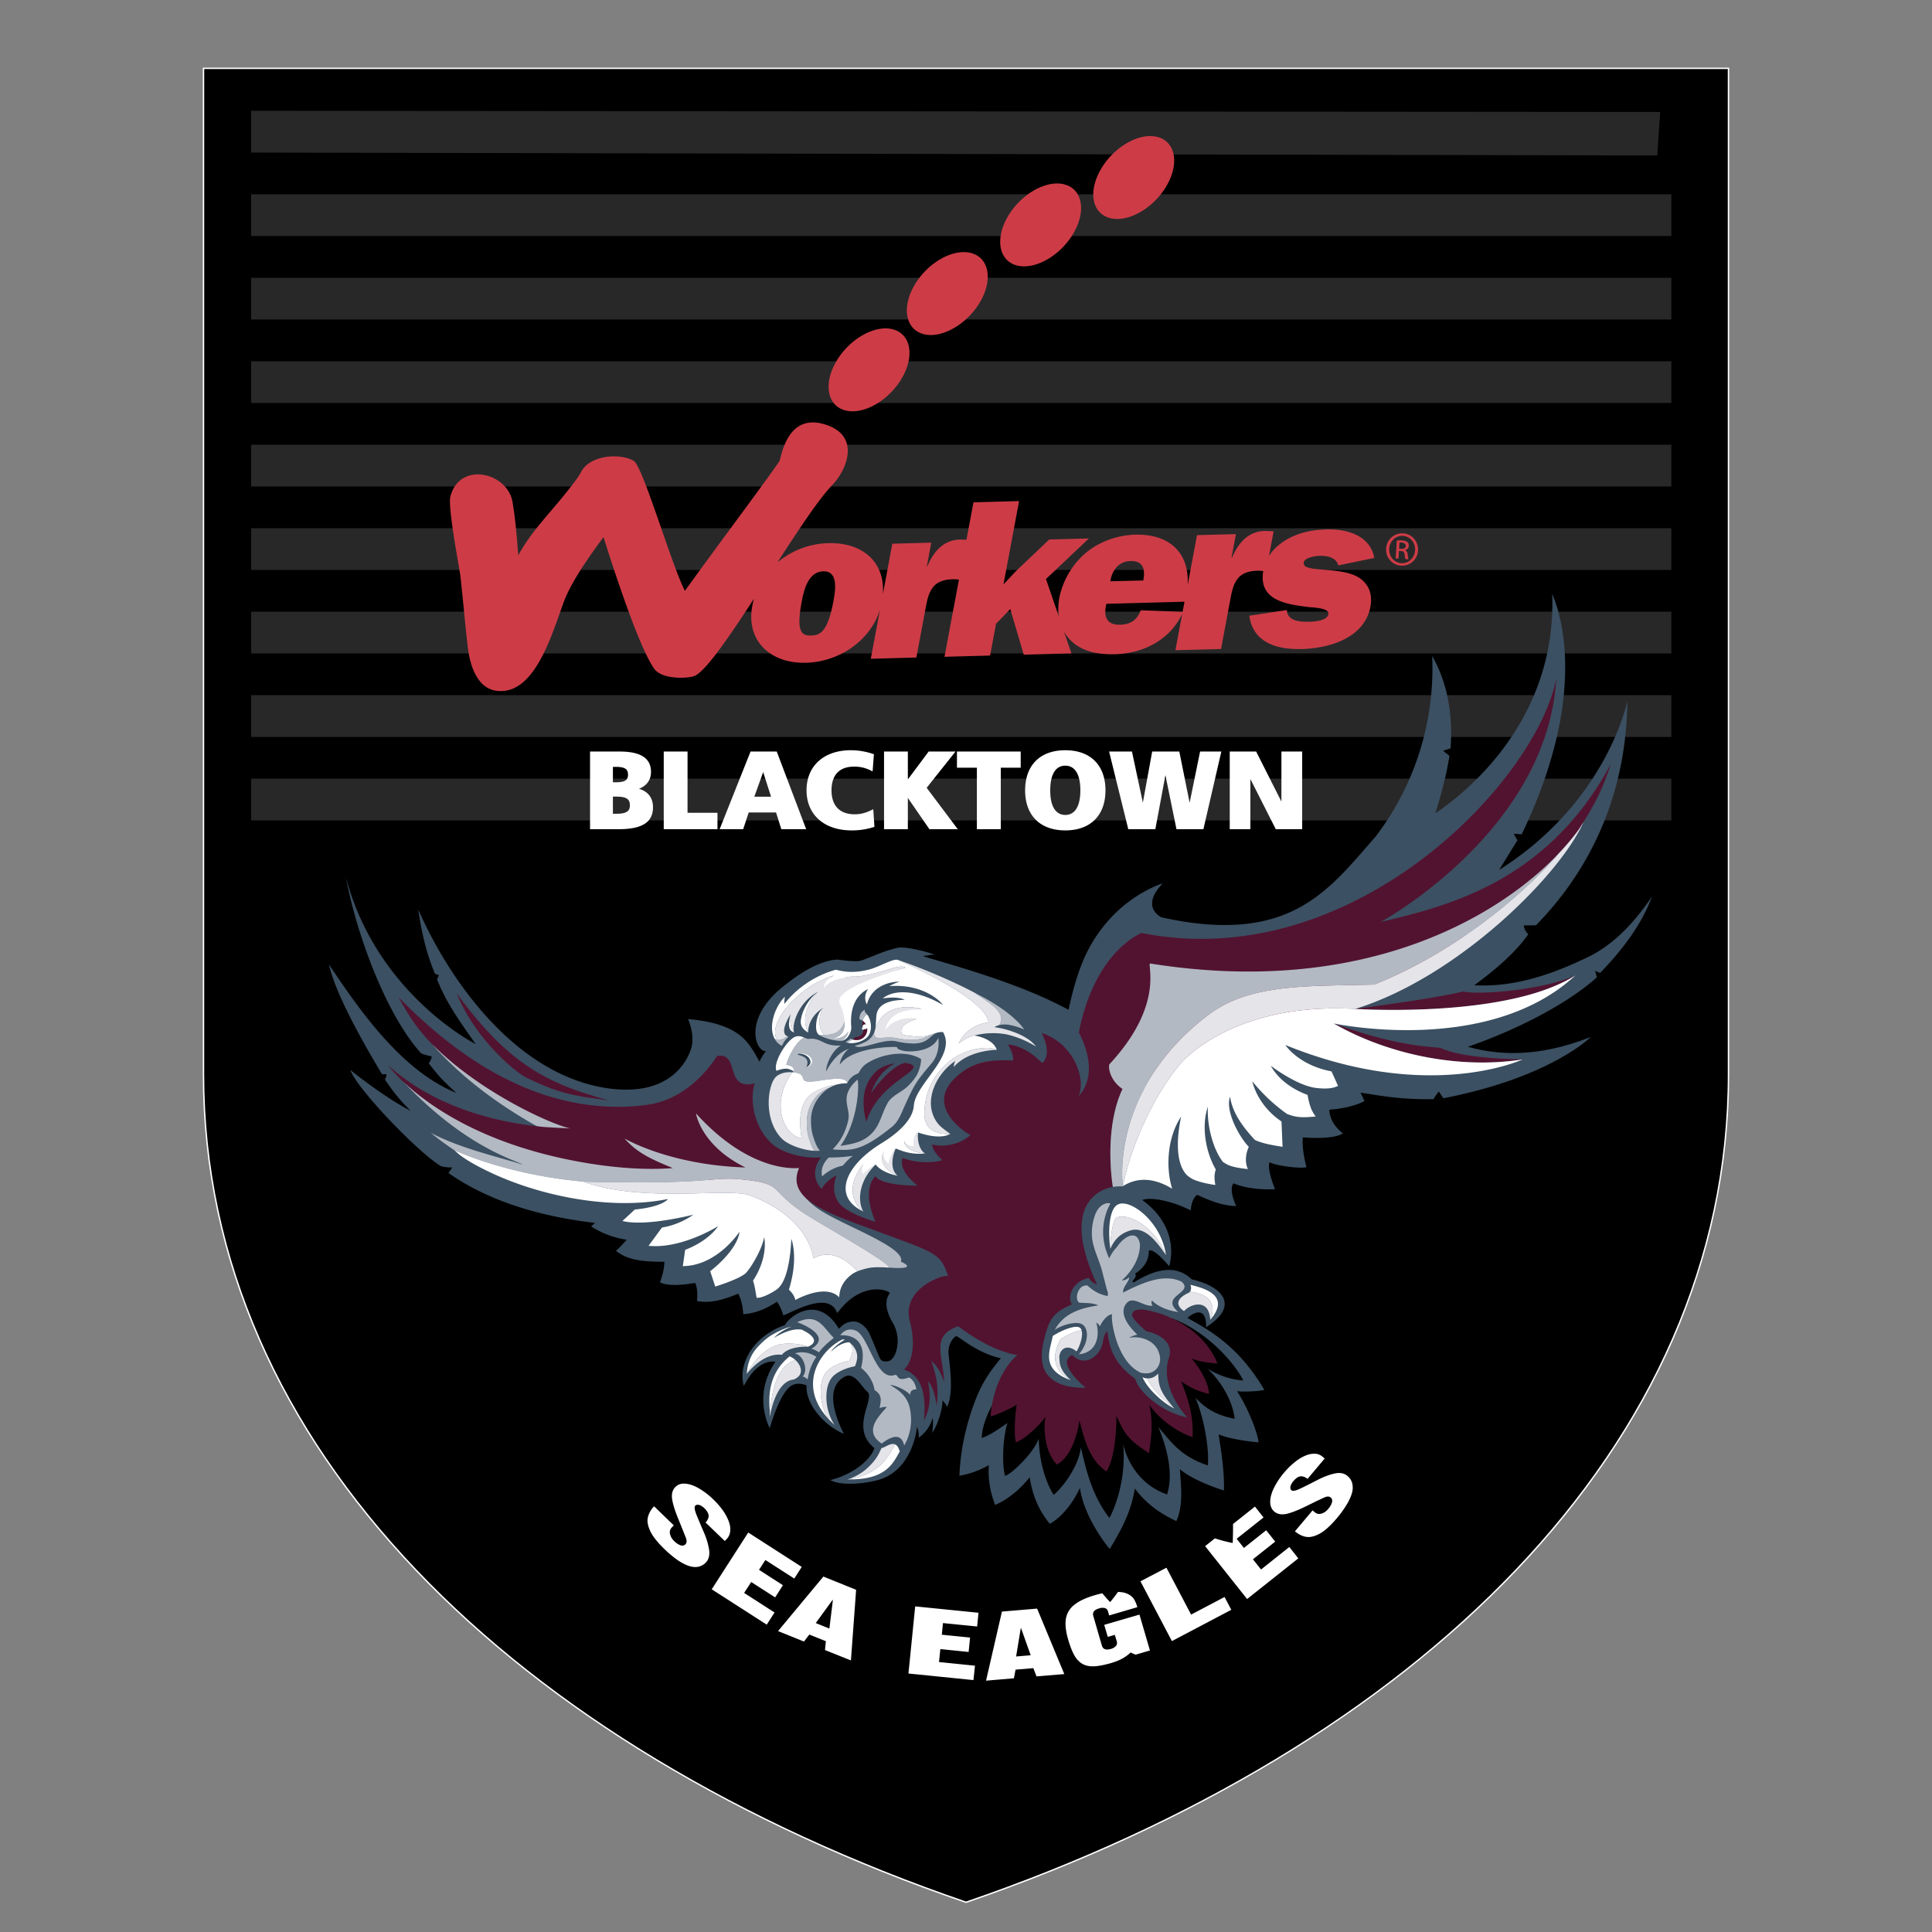
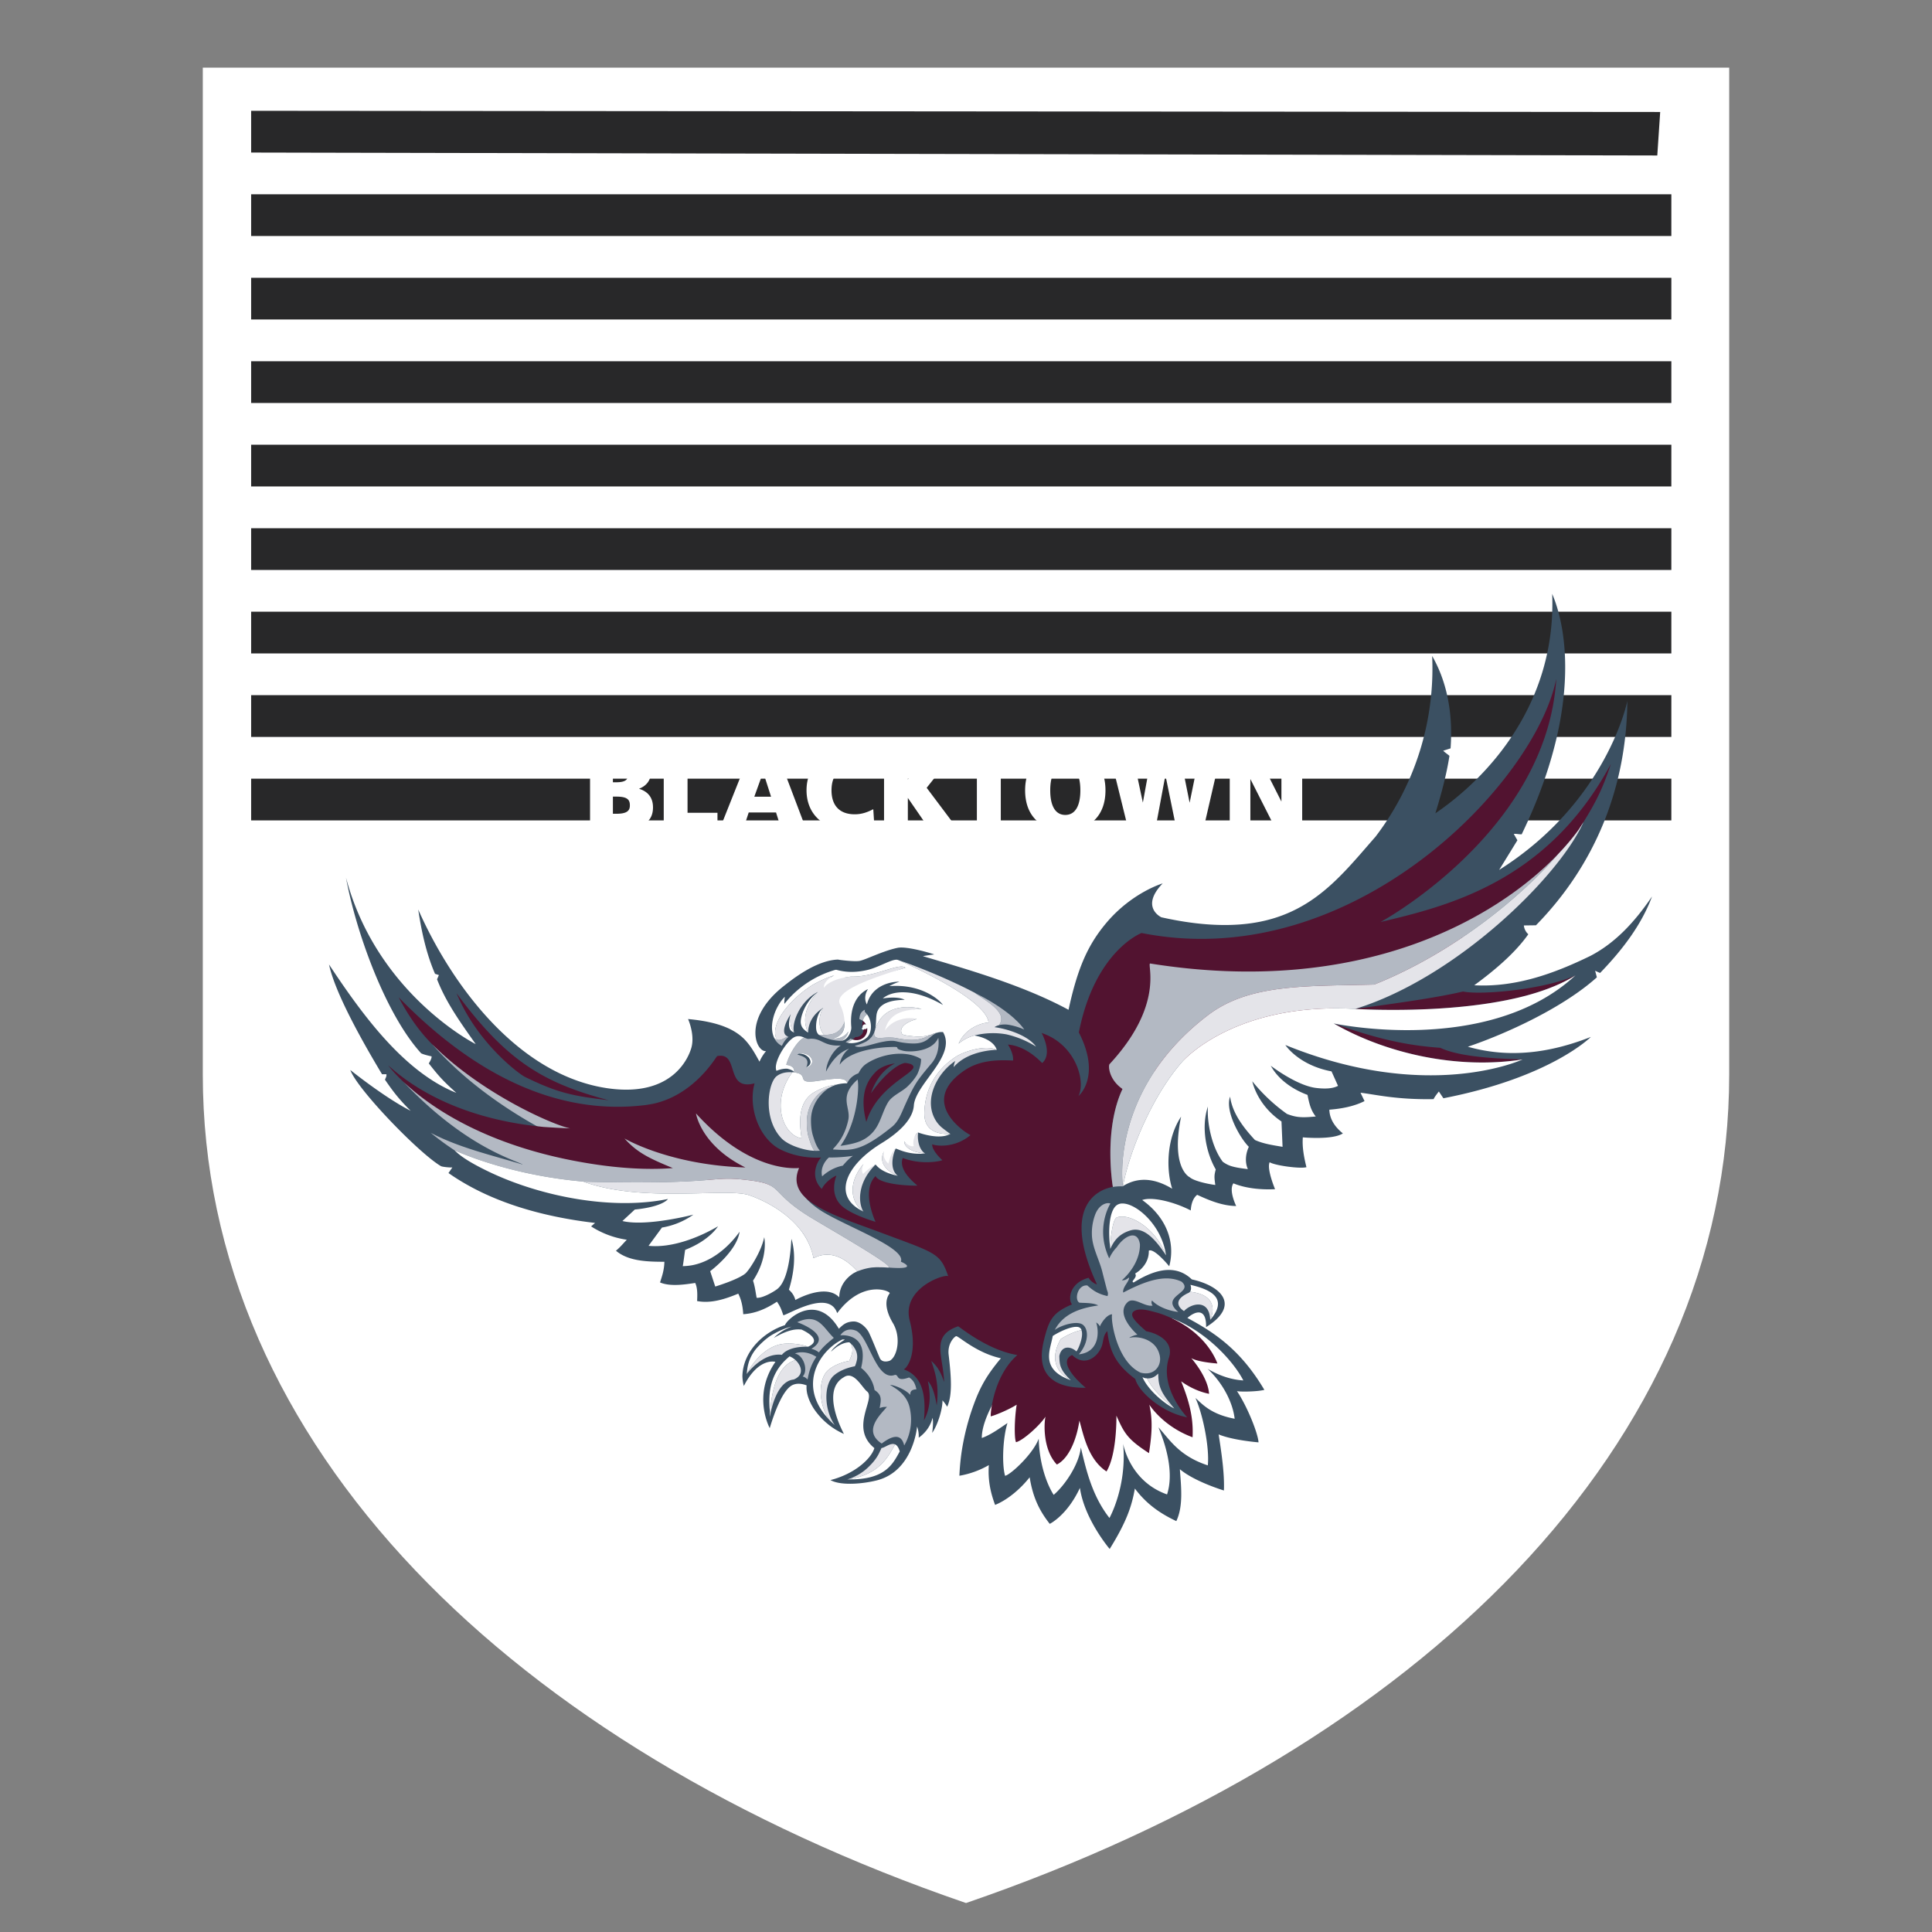
<svg xmlns="http://www.w3.org/2000/svg" clip-rule="evenodd" fill-rule="evenodd" stroke-linejoin="round" stroke-miterlimit="1.414" viewBox="0 0 100 100">
  <rect x="0" y="0" width="100" height="100" fill="#808080" stroke="none" />
  <g fill-rule="nonzero">
    <path d="m50.001 98.5-.024-.008c-11.758-4.034-21.606-9.984-28.48-17.207-3.532-3.712-6.26-7.736-8.109-11.961-1.918-4.385-2.891-8.996-2.891-13.705v-52.119h79.006v52.119c0 4.709-.973 9.32-2.891 13.705-1.849 4.225-4.576 8.249-8.108 11.961-6.874 7.223-16.722 13.173-28.479 17.207z" fill="#fff" />
-     <path d="m89.43 3.573v52.046c0 19.229-16.135 34.811-39.429 42.804-23.296-7.993-39.431-23.575-39.431-42.804v-52.046z" />
    <path d="m12.999 42.464v-2.16h73.51l-.001 2.16zm0-4.32v-2.162h73.51l-.001 2.162zm0-4.322v-2.162h73.51l-.001 2.162zm0-4.321v-2.159h73.51l-.001 2.159zm0-4.323v-2.159h73.51l-.001 2.159zm0-4.32v-2.16h73.51l-.001 2.16zm0-4.321v-2.159h73.51l-.001 2.159zm0-4.321v-2.161h73.51l-.001 2.161zm0-4.32v-2.161l72.932.061-.15 2.251z" fill="#282829" />
  </g>
-   <path d="m35.625 52.747c1.599.145 2.407.548 2.901 1.04.36.372.579.794.785 1.165.079-.184.189-.365.339-.547-.525.063-1.242-1.664.914-3.365.409-.319 1.664-1.337 2.812-1.373-.022.008.825.12 1.113.07.285-.046 1.214-.523 1.969-.677.473-.099 1.757.285 1.879.335.005.005.013.006.009.01-.227.023-.58.085-.58.085 2.109.63 5.119 1.465 7.541 2.777.478-2.207 1.02-3.4 1.995-4.544 1.329-1.547 2.878-1.998 2.878-1.998-1.188 1.236-.069 1.753-.069 1.753 1.248.28 2.332.401 3.284.4 4.119.006 5.814-2.306 7.803-4.573a14.339 14.339 0 0 0 2.93-9.352c.864 1.506 1.068 3.228.953 4.782l-.382.123c.138.129.222.174.324.264-.16 1.03-.44 2.033-.728 2.974 2.722-1.852 6.267-5.671 6.046-11.362.03.145 2.265 4.49-1.579 12.45-.168.003-.287-.039-.409-.018l.188.326-.945 1.535c5.607-3.543 6.636-8.747 6.636-8.747-.043 4.474-1.653 8.468-4.731 11.613l-.627.008a.714.714 0 0 0 .231.456c-.69.983-1.772 1.889-2.799 2.641 2.165.114 4.153-.615 6.007-1.518 1.352-.701 2.36-1.848 3.196-3.079-.544 1.471-1.541 2.772-2.687 3.958-.083-.028-.152-.066-.259-.112.041.143.09.34.09.34-1.742 1.566-4.663 2.909-6.677 3.592 2.117.599 4.219.339 6.367-.508 0 0-2.066 2.094-7.633 3.175l-.235-.351c-.207.26-.256.358-.272.396-1.95.035-3.064-.251-3.783-.331l.208.432c-.535.27-1.178.396-1.821.445.014.497.294.899.7 1.228-.537.351-2.073.204-2.073.204-.041.521.067 1.054.187 1.545-.343.091-1.647-.091-1.904-.257-.162.348.28 1.395.28 1.395-.716.036-1.518-.039-2.156-.303-.258.363.144 1.174.144 1.174-.721-.009-1.394-.291-2.019-.58-.239.187-.316.528-.332.81-.827-.432-1.992-.728-2.514-.541 1.239.886 1.733 2.169 1.399 3.43 0 0-.782-.959-1.056-.808.019.804-.71 1.184-.71 1.184.155.208-.273.416-.075.462.808-.495 2.046-1.089 3.01-.159 1.511.333 2.555 1.332.739 2.47.023-1.053-.599-.805-.967-.473 1.489.797 2.789 1.709 3.983 3.721-.422.108-1.39.102-1.421.06.542.806 1.094 2.198 1.119 2.657-.6-.052-1.52-.184-2.064-.412.136.89.309 1.996.272 2.903 0 0-1.512-.454-2.279-1.101.057.846.192 1.898-.184 2.686-.933-.439-1.593-.951-2.146-1.686-.153.878-.409 1.689-1.303 3.128 0 0-1.303-1.522-1.541-3.161-.665 1.431-1.561 1.861-1.561 1.861-.571-.721-.882-1.425-1.04-2.411-.449.571-1.115 1.157-1.789 1.431-.261-.703-.373-1.321-.324-2.061-.412.241-.95.455-1.524.551a12.4 12.4 0 0 1 .11-1.198 12.68 12.68 0 0 1 .671-2.591c.152-.409.334-.809.559-1.185.21-.35.457-.679.715-.995l.091-.112c-1.275-.277-2.202-1.166-2.314-1.143-.071.013-.461.359-.387.968.131 1.126.203 2.083-.077 2.685a1.974 1.974 0 0 0 -.244-.33c.011.478-.272 1.327-.533 1.681.028-.179.068-.576.02-.777-.1.392-.322.742-.717 1.03a1.485 1.485 0 0 0 -.083-.579c-.008.071-.214 2.315-2.091 2.787-.744.187-1.865.28-2.394-.016 1.326-.341 2.134-1.159 2.273-1.656-1.302-1.061.088-2.568-.376-2.929-.265-.205-.687-1.101-1.21-.736-1.232.703.01 2.917.01 2.932a3.66 3.66 0 0 1 -1.576-1.334c-.262-.419-.39-.841-.355-1.18-.32-.118-.536-.093-.69-.033-.519.192-.968 1.414-1.219 2.247 0 0-.922-1.684.295-3.43 0 0-.869-.259-1.635 1.249a2.2 2.2 0 0 1 -.074-.514c.032-1.298 1.126-2.293 2.203-2.636.121-.333 1.656-1.715 2.79.187.228-.229.39-.355.731-.376.349-.023.703.312.835.594.197.422.373.888.549 1.292.121.283.487.164.539.134.375-.236.548-1.145.201-1.831a.763.763 0 0 0 -.053-.097c-.182-.307-.557-1.027-.174-1.548.075-.106-1.389-.762-2.715 1.024-.424-1.246-2.505.063-2.788.11-.086-.253-.144-.44-.33-.702-.536.35-1.091.605-1.745.647-.024-.395-.093-.74-.258-1.064-.666.276-1.403.523-2.13.383.013-.272.033-.659-.098-.937-.505.076-1.279.203-1.82-.025.069-.239.212-.58.225-1.07-.87-.004-1.861-.023-2.507-.573.25-.21.384-.387.561-.568a4.635 4.635 0 0 1 -1.847-.691l.204-.179c-2.709-.319-5.42-1.064-7.587-2.583l.202-.291c-.091.015-.526-.024-.595-.068-1.12-.654-4.323-3.964-4.688-4.974 0 0 1.783 1.434 3.125 2.112-.629-.618-.931-1.031-1.331-1.61.027-.082.091-.164.074-.282h-.226c-1.113-1.849-2.439-4.254-2.744-5.681 1.641 2.472 3.828 5.545 6.59 6.644-.67-.599-.905-.859-1.426-1.524.041-.069.162-.256.143-.365-.429-.091-.54-.159-.54-.159-1.833-2.017-3.36-6.226-3.89-9.095 1.606 6.051 6.715 8.62 6.715 8.62-.766-1.088-1.53-2.138-2-3.354l.095-.22-.201-.065c-.453-1.051-.698-2.183-.869-3.327 1.753 3.958 5.186 8.566 9.779 9.248 3.523.519 4.255-1.777 4.34-2.031.212-.633-.085-1.398-.152-1.547h.011zm17.537 17.713c-1.3 1.07-2.362 2.966-2.343 3.971.47-.168.894-.484 1.327-.774-.239.757-.296 2.13-.124 2.729.255-.03 1.44-1.11 1.742-1.92.052 1.876.775 2.908.775 2.908.61-.525 1.315-1.601 1.404-2.454.26 1.088.565 2.483 1.482 3.65 0 0 .913-1.615.709-3.838 0 0 .332 1.94 2.272 2.619.335-1.026.025-2.349-.446-3.473.571.622 1.055 1.476 2.555 1.97.096-.89-.25-2.64-.64-3.488.362.324.808.846 2.03 1.074-.096-.841-.608-1.843-1.399-2.583.643.378 1.269.567 1.849.6-.546-1.052-1.996-2.579-3.67-3.201-.011-.005-.473.066-.473.066l1.378 5.293-2.683-1.205-3.882-.384zm7.197-5.48c-.506-.75-.013-.033-.017-.034.008.012.009.023.017.034z" fill="#3b5062" />
+   <path d="m35.625 52.747c1.599.145 2.407.548 2.901 1.04.36.372.579.794.785 1.165.079-.184.189-.365.339-.547-.525.063-1.242-1.664.914-3.365.409-.319 1.664-1.337 2.812-1.373-.022.008.825.12 1.113.07.285-.046 1.214-.523 1.969-.677.473-.099 1.757.285 1.879.335.005.005.013.006.009.01-.227.023-.58.085-.58.085 2.109.63 5.119 1.465 7.541 2.777.478-2.207 1.02-3.4 1.995-4.544 1.329-1.547 2.878-1.998 2.878-1.998-1.188 1.236-.069 1.753-.069 1.753 1.248.28 2.332.401 3.284.4 4.119.006 5.814-2.306 7.803-4.573a14.339 14.339 0 0 0 2.93-9.352c.864 1.506 1.068 3.228.953 4.782l-.382.123c.138.129.222.174.324.264-.16 1.03-.44 2.033-.728 2.974 2.722-1.852 6.267-5.671 6.046-11.362.03.145 2.265 4.49-1.579 12.45-.168.003-.287-.039-.409-.018l.188.326-.945 1.535c5.607-3.543 6.636-8.747 6.636-8.747-.043 4.474-1.653 8.468-4.731 11.613l-.627.008a.714.714 0 0 0 .231.456c-.69.983-1.772 1.889-2.799 2.641 2.165.114 4.153-.615 6.007-1.518 1.352-.701 2.36-1.848 3.196-3.079-.544 1.471-1.541 2.772-2.687 3.958-.083-.028-.152-.066-.259-.112.041.143.09.34.09.34-1.742 1.566-4.663 2.909-6.677 3.592 2.117.599 4.219.339 6.367-.508 0 0-2.066 2.094-7.633 3.175l-.235-.351c-.207.26-.256.358-.272.396-1.95.035-3.064-.251-3.783-.331l.208.432c-.535.27-1.178.396-1.821.445.014.497.294.899.7 1.228-.537.351-2.073.204-2.073.204-.041.521.067 1.054.187 1.545-.343.091-1.647-.091-1.904-.257-.162.348.28 1.395.28 1.395-.716.036-1.518-.039-2.156-.303-.258.363.144 1.174.144 1.174-.721-.009-1.394-.291-2.019-.58-.239.187-.316.528-.332.81-.827-.432-1.992-.728-2.514-.541 1.239.886 1.733 2.169 1.399 3.43 0 0-.782-.959-1.056-.808.019.804-.71 1.184-.71 1.184.155.208-.273.416-.075.462.808-.495 2.046-1.089 3.01-.159 1.511.333 2.555 1.332.739 2.47.023-1.053-.599-.805-.967-.473 1.489.797 2.789 1.709 3.983 3.721-.422.108-1.39.102-1.421.06.542.806 1.094 2.198 1.119 2.657-.6-.052-1.52-.184-2.064-.412.136.89.309 1.996.272 2.903 0 0-1.512-.454-2.279-1.101.057.846.192 1.898-.184 2.686-.933-.439-1.593-.951-2.146-1.686-.153.878-.409 1.689-1.303 3.128 0 0-1.303-1.522-1.541-3.161-.665 1.431-1.561 1.861-1.561 1.861-.571-.721-.882-1.425-1.04-2.411-.449.571-1.115 1.157-1.789 1.431-.261-.703-.373-1.321-.324-2.061-.412.241-.95.455-1.524.551a12.4 12.4 0 0 1 .11-1.198 12.68 12.68 0 0 1 .671-2.591c.152-.409.334-.809.559-1.185.21-.35.457-.679.715-.995l.091-.112c-1.275-.277-2.202-1.166-2.314-1.143-.071.013-.461.359-.387.968.131 1.126.203 2.083-.077 2.685a1.974 1.974 0 0 0 -.244-.33c.011.478-.272 1.327-.533 1.681.028-.179.068-.576.02-.777-.1.392-.322.742-.717 1.03a1.485 1.485 0 0 0 -.083-.579c-.008.071-.214 2.315-2.091 2.787-.744.187-1.865.28-2.394-.016 1.326-.341 2.134-1.159 2.273-1.656-1.302-1.061.088-2.568-.376-2.929-.265-.205-.687-1.101-1.21-.736-1.232.703.01 2.917.01 2.932a3.66 3.66 0 0 1 -1.576-1.334c-.262-.419-.39-.841-.355-1.18-.32-.118-.536-.093-.69-.033-.519.192-.968 1.414-1.219 2.247 0 0-.922-1.684.295-3.43 0 0-.869-.259-1.635 1.249a2.2 2.2 0 0 1 -.074-.514c.032-1.298 1.126-2.293 2.203-2.636.121-.333 1.656-1.715 2.79.187.228-.229.39-.355.731-.376.349-.023.703.312.835.594.197.422.373.888.549 1.292.121.283.487.164.539.134.375-.236.548-1.145.201-1.831a.763.763 0 0 0 -.053-.097c-.182-.307-.557-1.027-.174-1.548.075-.106-1.389-.762-2.715 1.024-.424-1.246-2.505.063-2.788.11-.086-.253-.144-.44-.33-.702-.536.35-1.091.605-1.745.647-.024-.395-.093-.74-.258-1.064-.666.276-1.403.523-2.13.383.013-.272.033-.659-.098-.937-.505.076-1.279.203-1.82-.025.069-.239.212-.58.225-1.07-.87-.004-1.861-.023-2.507-.573.25-.21.384-.387.561-.568a4.635 4.635 0 0 1 -1.847-.691l.204-.179c-2.709-.319-5.42-1.064-7.587-2.583l.202-.291c-.091.015-.526-.024-.595-.068-1.12-.654-4.323-3.964-4.688-4.974 0 0 1.783 1.434 3.125 2.112-.629-.618-.931-1.031-1.331-1.61.027-.082.091-.164.074-.282h-.226c-1.113-1.849-2.439-4.254-2.744-5.681 1.641 2.472 3.828 5.545 6.59 6.644-.67-.599-.905-.859-1.426-1.524.041-.069.162-.256.143-.365-.429-.091-.54-.159-.54-.159-1.833-2.017-3.36-6.226-3.89-9.095 1.606 6.051 6.715 8.62 6.715 8.62-.766-1.088-1.53-2.138-2-3.354l.095-.22-.201-.065c-.453-1.051-.698-2.183-.869-3.327 1.753 3.958 5.186 8.566 9.779 9.248 3.523.519 4.255-1.777 4.34-2.031.212-.633-.085-1.398-.152-1.547h.011m17.537 17.713c-1.3 1.07-2.362 2.966-2.343 3.971.47-.168.894-.484 1.327-.774-.239.757-.296 2.13-.124 2.729.255-.03 1.44-1.11 1.742-1.92.052 1.876.775 2.908.775 2.908.61-.525 1.315-1.601 1.404-2.454.26 1.088.565 2.483 1.482 3.65 0 0 .913-1.615.709-3.838 0 0 .332 1.94 2.272 2.619.335-1.026.025-2.349-.446-3.473.571.622 1.055 1.476 2.555 1.97.096-.89-.25-2.64-.64-3.488.362.324.808.846 2.03 1.074-.096-.841-.608-1.843-1.399-2.583.643.378 1.269.567 1.849.6-.546-1.052-1.996-2.579-3.67-3.201-.011-.005-.473.066-.473.066l1.378 5.293-2.683-1.205-3.882-.384zm7.197-5.48c-.506-.75-.013-.033-.017-.034.008.012.009.023.017.034z" fill="#3b5062" />
  <path d="m27.897 58.303c.076.01-3.012-1.729-5.523-4.246-.008-.01-.018-.018-.027-.028-.719-.728-1.263-1.555-1.713-2.409 3.98 4.087 8.306 6.144 12.814 5.573l.252-.042c.022-.005.047-.008.072-.014.037-.005.075-.018.115-.024 2.004-.472 3.076-2.244 3.219-2.433.01-.009.014-.017.016-.017 1.186-.23.368 1.821 1.936 1.411-.297 1.02.058 2.5 1.051 3.248.326.244 1.163.615 2.212.598.062-.002.124-.003.182-.006-.19.177-.616.982.033 1.627.124-.264.371-.464.547-.582.12-.078.212-.11.212-.11-.013.043-.454 1.073.428 1.692.307.217.845.474 1.595.702 0 0-.767-1.604 0-2.37.195.415 1.61.506 2.159.495.047-.001-1.022-.74-.75-1.429 1.052.399 2.066.129 2.046.11-.365-.34-.546-.65-.519-.827-.006.042 1.049.303 1.978-.467a3.203 3.203 0 0 1 -.468-.318c-.68-.554-1.682-1.75.117-3.005.755-.527 1.614-.588 2.554-.538.041-.346-.237-.791-.264-.827 1.008.077 1.761.966 1.774.954.542-.474.008-1.481-.033-1.564l.049.027c1.685.583 2.258 2.449 1.86 3.248 0 0 1.2-.997.02-3.292.833-4.24 3.246-5.148 3.246-5.148 10.92 2.168 20.395-7.782 21.465-13.163-.31 5.166-4.082 8.949-6.671 10.959-1.379 1.071-2.423 1.635-2.423 1.635 3.426-.816 8.633-2.058 11.918-8.178-.432 1.336-.849 2.09-1.412 3-.079.126-.159.255-.245.387-.285.4-.642.826-1.061 1.266-3.182 3.332-4.409 3.444-7.26 6.516-.071.076-16.016 5.154-15.297 5.652-1.006 2.139-.501 5.07-.499 5.068 0 .002-.037.005-.095.019-.491.106-2.68.812-.73 5.024-.113-.015-.343-.177-.431-.338-.994.259-1.072 1.126-.86 1.376-.993.42-1.18.796-1.425 1.743-.093.423-.795 2.604 2.137 2.575 0 0-1.596-1.291-.703-1.698.591.587 1.241.186 1.497-.37.135-.289.079-.635.323-.866.127 1.137.509 1.772 1.448 2.479.098.386.565.927 1.205 1.355l.155.099c.398.245.856.44 1.326.527 0 0-1.467-1.522-.939-3.102.25-.808-.567-1.24-1.182-1.352-.741-.642-.803-.831-.677-1.003.285-.253.846-.061 1.296.057.264.083.511.181.738.291 1.379.643 2.068 1.638 2.329 2.324-.469-.032-1.123-.132-1.356-.28 0 0 .868.972.923 1.849-.831-.164-1.445-.649-1.445-.649.33.829.653 1.756.591 2.898-1.543-.566-2.237-1.686-2.237-1.686.177.791.139 1.489-.019 2.508-1.114-.723-1.276-1.022-1.686-1.94 0 0 .039 1.986-.513 2.888-.954-.627-1.187-1.882-1.402-2.634-.133.924-.523 1.948-1.167 2.276-.749-.791-.662-2.193-.587-2.48-.283.443-1.17 1.244-1.527 1.323-.099-.219-.081-1.23.035-1.941-.471.297-1.217.585-1.34.602-.035.002.09-2.071 1.392-3.186l-.029.019.005-.006c-1.575-.259-3.024-1.496-3.06-1.486-1.446.497-.766 1.535-.725 2.885-.211-.654-.459-.907-.665-1.092.189.552.422 1.236.281 2.305-.16-1.058-.457-1.253-.457-1.253.16.748.129 1.405-.203 2.028.122-1.373-.096-2.308-1.05-2.646.069.02.792-.665.314-2.524-.347-1.348 1.032-2.095 1.678-2.271.181-.049.306-.055.319-.014-.429-1.233-.607-1.189-3.678-2.338-1.266-.474-2.859-.977-3.656-1.686-.032-.029-.941-.612-.941-.612s-8.717-.692-10.05-.898c-5.491-.849-8.573-3.304-9.864-4.524-.554-.519-.8-.866-.8-.866 2.437 2.209 5.681 2.943 7.802 3.16zm18.429-3.261c-.64.089-.934.367-.988.426-.174.201-.959.865-.498 2.604.635-2.087 3.046-2.651 2.299-2.997 0 0-.179-.052-.296-.058-.415.068-1.151.685-1.758 1.568 0 0 .293-1.07 1.241-1.543zm-19.146.703c1.708.835 2.471.981 4.325 1.203-3.342-.885-5.271-2-7.875-5.539 1.064 2.57 3.233 4.182 3.55 4.336zm41.861-2.766c2.749 1.579 6.444 2.379 9.767 1.857l-.005.003.035-.003c-1.78-.044-3.4-.181-4.29-.602-1.842-.131-3.331-.489-5.507-1.255zm-24.778.857.037.001a.552.552 0 0 0 .587-.611c0-.008-.003-.016-.006-.025a.113.113 0 0 1 -.032.044.126.126 0 0 1 -.113.014.048.048 0 0 1 -.019.026.05.05 0 0 1 -.035.012c.015.191-.127.334-.295.374a.304.304 0 0 1 -.102.004s-.041.033-.039.033c-.045.043-.054.048-.117.095a.337.337 0 0 0 .121.03c.006.003.01.003.013.003zm.431-.791a.124.124 0 0 1 .135-.011.58.58 0 0 0 -.17-.198v.004c-.019.09-.025.186-.044.279.011.02.025.041.033.063.001-.002.003-.002.005-.002a.119.119 0 0 1 .041-.135zm25.438-.826c.008 0 .018 0 .025.002l.021-.01c2.533-.33 4.465-.63 5.546-.891.942.199 4.288-.115 5.817-.835-.093.06-.187.116-.283.171-.687.384-1.494.673-2.316.892-.007 0-.01.003-.016.003-2.574.668-5.552.741-7.326.718-.186-.014-.693-.015-1.075-.029-.171-.005-.297-.016-.366-.017l-.033-.004z" fill="#521330" />
  <path d="m47.054 71.297c-.706.25-.508-.157-.736-.132-.973.361-1.349-2.014-2.022-2.293-.54-.21-.804.247-.799.245.003 0 1.536-.183 1.073 1.69 0-.01.59.422.696 1.141.392.252.346.5.264.934.247-.089.261-.041.379-.069-.234.319-1.322 1.222-.272 1.905.767-.586 1.062-.342 1.164.1.25-.424.481-1.132.278-1.983-.171-.728-.824-1.016-1.011-1.159.332.044.854.29 1.046.524-.002-.142.028-.274.319-.29-.066-.297-.159-.476-.379-.613zm-5.903-1.236c.449.088.698.875.393 1.189 0 0 .112 0 .256.154.093-.511.222-.835.456-1.173-.618-.4-1.134-.174-1.105-.17zm16.653-5.505a1.967 1.967 0 0 0 -.39.58c-.746-1.588.061-2.838.061-2.838-.13-.074-.595-.004-.808.623a2.699 2.699 0 0 0 -.151.966c.008.673.382 1.302.542 1.95.076.307.156.613.236.922.005.015.026.073.047.138a.367.367 0 0 1 -.015.187c-.562-.119-.824-.358-1.047-.549-.505-.05-.683.744-.408.891.23.021.725-.002.973.144-.924.134-1.795.415-2.248 1.266.316-.234 1.067-.47 1.401-.299.339.175.411.898-.154 1.562 1.039-.107 1.063-1.128.895-1.648 0 0 .162.097.187.209.113-.25.377-.621.64-.632-.089.245.222 2.445 1.47 3.019.725.203 1.159-.402.966-.984-.22-.766-1.126-.93-1.549-.813.037-.057.353-.169.424-.165 0 0-1.187-1.026-.519-1.678.323-.313.881.248 1.302.171-.046-.063-.085-.165-.03-.266.312.343.927.549 1.359.595-1.003-.842.849-.977.172-1.567-.93-.448-2.081.079-3.024.563-.043-.287.324-.576.305-.777-.114.07-.175.145-.376.145.53-.471.943-1.149.939-1.858-.112-.796-.809-.455-1.2.143zm-15.809 5.258a.975.975 0 0 1 .392.187c.28-.399.775-.737.769-.756-.538-.503-.798-1.319-1.892-.808 0 0 1.917.668.731 1.377zm-.635-9.356c.005-.018-2.433.376-5.336-2.828 0 0 .244 1.658 2.557 2.798-3.963-.131-6.257-1.502-6.257-1.502.673.758 1.349 1.055 2.502 1.534-1.357.106-2.824-.006-4.158-.213-5.49-.848-8.482-3.018-9.773-4.238 3.097 3.261 5.55 3.972 6.154 4.258l-.01.005c-1.601-.483-3.279-.868-4.743-1.638.393.325.813.63 1.241.913.378.162.748.304 1.113.434 1.155.407 3.137.975 5.614 1.183 7.275.17 6.358-.343 8.511-.074 1.868.232.989.608 3.28 1.981 1.292.775 4.228 2.455 3.934 2.537 1.683.129.641-.304.641-.304.292-.751-3.194-1.945-4.314-2.759a3.946 3.946 0 0 1 -.664-.59c-.399-.4-.558-.882-.292-1.497zm21.18-7.924c2.142-1.623 5.076-1.483 8.589-1.573 4.229-1.693 7.747-4.686 9.529-6.763-3.182 3.332-10.2 7.416-21.129 5.672-.167.055.752 2.137-2.099 5.209-.07.075-.048.789.671 1.287-1.006 2.139-.501 5.07-.499 5.068 0 .002-.037.005-.095.019a2.631 2.631 0 0 1 .605-.047v-.007l.006-.015c-.154-1.279.002-5.496 4.422-8.85zm-19.633 7.376c-.177.15-.459.519-.354.976.002.01.405-.422 1.068-.551.209-.244.34-.377.525-.508 0 0-.663.099-1.239.083zm.041-3.619.005-.001-.005.001v.001a1.942 1.942 0 0 0 -.469.393c-.298.335-.49.772-.501 1.243-.006.27.017.58.096.841.08.262.182.583.366.792a2.45 2.45 0 0 1 -.289.004c-.139-.202-.23-.477-.294-.7a2.753 2.753 0 0 1 -.095-.841c.015-.774.473-1.49 1.186-1.733zm-1.958-.79c.06-.015.099-.019.104-.022 0 .003.003.003.005 0 .046-.269-.245-.35-.4-.36l.019-.079c.123-.407.44-.989.766-1.25a.753.753 0 0 1 .139-.086c.092.036.172.077.234.069.668-.082.742.404 1.668.34-.421.245-.756.891-.77 1.352.281-.529.658-1.005 1.201-1.184-.214.137-.451.472-.492.827.569-.807 2.274-.903 2.582-.912.731-.031.08.05.727.196.293.068 1.469.073 1.793-.674 0 0 .133.733-.331 1.299-.149.179-.591.69-.801 1.022-.24.379-.416.778-.602 1.187-.177.395-.325.826-.668 1.101-1.593 1.288-2.098 1.22-3.03 1.17-.126-.009.53-.376.775-1.538.137-.645-.53-1.192.48-2.082.046.234.029.549.007.791-.025.262-.14 1.588-.894 2.642.746-.112 1.203-.231 1.613-.64.454-.451.532-1.088.854-1.62.212-.34.681-.521.973-.786.192-.176.363-.376.502-.599.079-.129.239-.534.229-.85-.791-.484-1.998-.268-2.747.191-.209.125-.339.254-.493.547-.469.167-.571.519-.588.519-.023-.436-1.2-.146-1.754-.096-.909.087-.143-.412-1.082-.475zm-18.601-1.43c2.511 2.509 6.168 4.133 7.103 4.331.005 0 .01.003.015.004a55.487 55.487 0 0 1 -1.388-.077c-.072-.008-.146-.016-.222-.026a1.254 1.254 0 0 1 -.136-.026c-1.938-1.088-3.858-2.491-5.387-4.22zm18.976.47h-.002c.002-.002.003-.002.006-.002a.067.067 0 0 0 .022-.004c.247-.054.496.073.587.214.212.324-.173.502-.173.502-.069.03-.074.009-.069 0 .151-.392.003-.541-.46-.665.019-.024.052-.038.089-.045zm3.886-1.101-.001.007v.002c-.003.027-.005.05-.003.069.013.382.541.091 1.176.219 1.092.22 1.422-.027 1.792-.189a.336.336 0 0 1 .042-.022c.05-.019.099-.036.149-.053.016-.002.033-.01.046-.012.002 0 .01-.004.016-.004.017-.003.033-.008.053-.01.02-.007.039-.009.06-.014l.075-.009a.665.665 0 0 0 -.29.099c-.29.176-.419.503-1.134.488a4.24 4.24 0 0 1 -.664-.073.058.058 0 0 0 -.017-.006c-.052-.01-.104-.019-.159-.035a2.619 2.619 0 0 0 -.137-.022 1.966 1.966 0 0 0 -.501.038c-.277.047-.554.132-.801.196a3.09 3.09 0 0 1 -.313.068c-.165.025-.313.019-.39-.043-.002-.004-.006-.004-.01-.004a2.44 2.44 0 0 0 .6-.225l.039-.025c.008-.008.019-.014.029-.022a.788.788 0 0 0 .16-.14c.017-.016.034-.03.046-.047.053-.068.095-.146.137-.231 0-.002 0-.003.002-.004zm-4.785.688c.004.008-.004.002-.007.002l-.003-.002a.86.86 0 0 1 -.379-.395c.042.048.088.07.143.083v.004c.02.005.044.01.067.01h.007c.11.006.242-.047.479-.188h.002c.013.013.02.019.038.029 0 0-.173.11-.343.457zm3.501-.318c-.036.023-.072.048-.113.071a.576.576 0 0 1 -.088.057c.014.003.081.03.093.03a1.71 1.71 0 0 0 .27-.165c-.022-.008-.072-.03-.099-.039 0-.004-.003-.004-.003-.004a.656.656 0 0 0 -.06.05zm-.063-.416c-.278.426-.816.366-.772.357a1.151 1.151 0 0 0 .15-.051c.243-.106.446-.306.43-.778-.003.005 0-.006.002-.009 0-.002 0-.002-.002 0-.22.508-.509.654-1.057.652-.087 0-.177-.001-.279-.009l.017.017a2.544 2.544 0 0 0 1.097.301l.015-.002c.179-.008.386-.294.399-.478zm9.111-.105h-.001a3.407 3.407 0 0 0 -.747-.235 1.27 1.27 0 0 0 -.521-.001l-.036.008v.001-.001c.431-.599-.426-1.112-1.259-1.667l.187.091c.655.329 1.327.761 1.821 1.197.03.026.059.056.088.083.118.106.229.22.33.343l.035.041c.038.047.072.096.103.14zm-8.134-.783a.511.511 0 0 0 -.222.33c-.027-.016-.056-.035-.085-.048-.028-.014-.085-.039-.096-.033.011-.141.041-.293.146-.393a.595.595 0 0 1 .106-.081c.009-.004.038-.012.045-.023l.002-.003-.002.003c-.051.099.021.15.032.16.022.031.041.05.06.073.008.004.009.01.017.015z" fill="#b3b9c3" />
  <path d="m43.885 76.573h-.031a1.73 1.73 0 0 0 .379-.143 2.64 2.64 0 0 0 .781-.56s.002 0 .002-.003c.008-.005.013-.013.022-.021.206-.206.382-.443.492-.692l.014-.029c.089-.172.076-.172.076-.172.136-.017.319-.156.493-.201l.018-.003c.008 0 .017-.004.026-.004a.107.107 0 0 1 .035-.006h.008c.046 0 .088.006.129.025-.354.634-.748 1.389-1.992 1.718a4.683 4.683 0 0 1 -.452.091zm-.679-2.81a4.453 4.453 0 0 1 -.294-.285c-.005-.006-.008-.012-.012-.015-.532-.782-.565-2.053-.051-2.529.417-.387 1.107-.496 1.107-.496.17-.383.227-.576.084-.888v-.003c.025.023.086.08.102.101.031.039.059.078.085.121a.825.825 0 0 1 .111.687c-.011.05-.028.104-.047.162a4.143 4.143 0 0 0 -.041.099l-.002.001s-.605.095-1.026.427a1.395 1.395 0 0 0 -.083.07c-.513.481-.479 1.76.059 2.537.004.003.005.008.008.011l.003.003zm-2.341-3.559c.108.04.215.109.306.195-.111.033-.209.08-.302.136-.885.553-.976 2.185-1.016 2.66l-.012-.198a5 5 0 0 0 .009.34s.253-1.836 1.23-1.933c.725-.292.259-1.027-.215-1.2zm18.507 1.14c.284.607 1.003 1.227 1.41 1.557-.7-.811-.825-1.13-.832-1.803 0-.019-.213.278-.578.246zm-3.666-1.399c.041.036.412-.75.269-1.096-.305.052-.728.242-1.069.459-.878 1.545.499 2.11.517 2.129-.601-.566-.574-.844-.594-1.245.129-.622.659-.466.877-.247zm-15.235.181c.008.002.26-.439 1.334-.42h.013c-.238-.095-.673-.184-1.15-.159-.95.035-1.664.918-1.963 1.469a1.395 1.395 0 0 1 -.053.102s.813-1.121 1.819-.992zm21.126-3.272-.002.003-.003.004c1.618.179 1.107 1.323 1.055 1.44-.002.007-.004.008-.008.01-.048-1.126-1.024-.824-1.354-.45 0 0-.773-.448.187-.921a.261.261 0 0 0 .123-.083l.004-.006zm-17.227-1.058c-1.263-1.412-2.259-.636-2.265-.676a3.376 3.376 0 0 0 -.648-1.429c-.468-.614-1.091-1.057-1.638-1.36a6.397 6.397 0 0 0 -1.052-.469c-1.175-.398-5.493.42-8.577-.702.024 0 .049.004.074.004 7.275.17 6.358-.343 8.511-.074 1.868.232.989.608 3.28 1.981 1.292.775 4.228 2.455 3.934 2.537-.011.003-.026.003-.052.003-.188-.019-.394-.016-.534-.019-.058-.002-.266.014-.272.014-.376.047-.638.159-.727.186-.015.004-.027.006-.031.004zm13.443-2.783c-.267.102-.363 1.464-.343 1.632.224-.525.55-.812 1.046-.96.731-.214 1.337.545 1.843 1.295-.008-.011-.009-.022-.017-.034-.548-1.406-1.89-2.17-2.529-1.933zm-12.504-2.727c-.307.139-.606-.044-.615-.036-.817.975-.667 1.955-.032 2.444.008.003.014.009.02.014.004.005.007.005.012.008-.103-.145-.211-.484-.167-.916 0-.007.005-.018.005-.026.003-.047.014-.09.019-.135a.373.373 0 0 0 .009-.046l.033-.135a.215.215 0 0 0 .01-.038c.017-.052.033-.104.054-.157l.004-.011c.119-.31.322-.64.648-.966zm24.79-8.067c-6.087-.328-8.754 2.567-8.893 2.724-1.477 1.665-2.704 4.472-3.083 6.45v.019c-.003-.006-.003-.011-.003-.015-.002-.004-.002-.005-.002-.013-.154-1.279.002-5.496 4.422-8.85 2.142-1.623 5.076-1.483 8.589-1.573 4.229-1.693 7.747-4.686 9.529-6.763.419-.44.776-.866 1.061-1.266.086-.132.166-.261.245-.387-1.233 2.791-6.556 8.044-11.786 9.666l-.021.01c-.007-.002-.017-.002-.025-.002zm-23.737 7.238c-.274.191-.618.202-.61.162.012-.05-.499.725.712 1.24.004 0-.008-.005-.004-.005-.482-.396-.187-1.241-.098-1.397zm1.524.249.001.002-.011-.002c-.004 0-.01 0-.017-.003h-.005c-1.088-.113-1.064-.642-1.05-.624.264.306.484-.312.719-.459v.007c-.045.257 0 .851.361 1.079zm-6.877-4.205c-1.168 1.609-.426 3.276.469 3.411.064.009-.439-1.725.641-2.362.611-.362 1.097-.402 1.167-.406h.009a1.677 1.677 0 0 0 -.343.146l-.004.001c-.713.243-1.171.959-1.186 1.733-.008.267.016.581.095.841.064.223.155.498.294.7-.584-.025-1.386-.31-1.705-.65-.973-1.026-.695-2.837-.261-3.2.148-.123.411-.244.805-.214zm9.874-1.253c-.571.046-1.195.297-1.426.461-.95.624-1.562 1.577-1.612 2.837-.016.432.069 1.188 1.346 1.151.006 0-.241-.175-.363-.274a1.558 1.558 0 0 1 -.37-.39c-.696-1.071.038-2.493.989-3.118-.003.003-.003.006-.003.008-.072.141-.072.264-.081.308.001-.003.007-.005.012-.01.752-.874 2.219-.881 2.217-.881-.195-.092-.445-.113-.709-.092zm-7.932 2.042-.003.002v-.001l.003-.001h.002zm8.218-3.363c-.435.019-1.231.335-1.55 1.093a2.09 2.09 0 0 1 .81-.422 3.936 3.936 0 0 1 1.659-.061 4.97 4.97 0 0 1 1.536.635c-.423-.597-1.549-.932-2.15-1.006a.695.695 0 0 1 .236-.104c.431-.6-.426-1.113-1.259-1.668l.187.091c-1.489-.805-3.202-1.467-3.911-1.711l-.219-.074c.848.366 4.54 2.063 4.661 3.227zm-10.882.903a.285.285 0 0 1 -.067-.01c-.379-.61.344-1.786 1.575-2.662.082-.06.167-.115.252-.172.506-.283.898-.437 1.132-.501-.325.162-.308.198.865.064 1.269.032 2.499-.737 2.82-.459-2.59.775-3.152 2.513-3.152 2.823-.22.508-.509.654-1.057.652-.32-.344-.297-.995-.045-1.401-.802.499-.777 1.199-.777 1.274v.009c-.526-1.029.423-2.03.502-2.107l.003-.003c-1.019.533-1.384 1.727-1.23 2.107-.204-.276-.215-.473-.185-.934 0-.004 0-.008.004-.014-.209.305-.561 1.01-.154 1.146-.237.141-.371.194-.479.188zm4.963-.383v.002c-.003.027-.005.05-.003.069.013.382.541.091 1.176.219 1.092.22 1.422-.027 1.792-.189-.067.016-.133.035-.199.05-.2.051-.41.068-.619.051-.694-.057-.705-.107-.735-.188-.16-.469.771-.715.788-.71-.36-.125-.718-.496.247-.528-.011-.002-1.887-.557-2.398 1.061-.006.02-.014.038-.017.061-.002.002-.002.006-.006.01a.146.146 0 0 0 -.005.02l-.018.061c-.003.002-.003.004-.003.011z" fill="#e4e4e9" />
  <path d="m51.86 83.415-.823 3.576 1.442-.123.087-.448.921-.077.162.426 1.439-.119-1.407-3.389zm-4.839 3.206 3.365.34.079-.745-1.862-.189.069-.67 1.464.148.075-.745-1.462-.147.058-.603 1.769.177.071-.711-3.277-.33zm10.133-2.519.184.623.365-.105.101.335c.025.092.012.175-.043.239a.526.526 0 0 1 -.261.154c-.255.074-.412.017-.465-.167l-.445-1.533c-.057-.194.044-.325.3-.398a.547.547 0 0 1 .301-.016c.081.025.135.087.163.186l.057.195 1.458-.428c-.079-.264-.169-.442-.274-.535a.944.944 0 0 0 -.472-.229 1.67 1.67 0 0 0 -.257-.025 7.85 7.85 0 0 1 -.405.526s-.17-.169-.403-.454a4.6 4.6 0 0 0 -.369.091c-.47.135-.829.302-1.072.496a1.15 1.15 0 0 0 -.444.718c-.049.289-.013.645.11 1.07.102.355.211.629.319.825.112.198.247.346.409.444.159.094.362.141.601.135.24-.01.542-.068.907-.172.217-.066.404-.138.563-.226.16-.085.305-.19.437-.318l.258.114.744-.219-.543-1.857zm-16.882.323 1.341.541.278-.362.856.344-.046.458 1.343.538.269-3.656-1.695-.685zm12.322 1.314.24-1.459h.018l.497 1.396zm9.058-2.167-1.277-2.428-1.345.705 1.628 3.094 3.074-1.62-.349-.663zm-18.542-.753-.181 1.475-.706-.284.872-1.199zm-2.988-.138.401-.631-1.236-.796.329-.509 1.496.961.386-.603-2.769-1.78-1.89 2.939 2.848 1.829.404-.629-1.575-1.013.367-.564zm25.15-1.444-.42-.529 1.153-.914-.467-.588-1.153.916-.376-.475 1.392-1.103-.445-.563-1.134.901c.003.55-.018.984-.018.984s-.41-.074-.92-.24l-.507.403 2.173 2.737 2.65-2.104-.464-.59zm-28.825-1.89c-.135-.307-.259-.607-.377-.89-.115-.285-.146-.459-.082-.522.046-.049.112-.062.198-.039.09.021.18.083.282.177a.873.873 0 0 1 .171.232.366.366 0 0 1 .032.237.564.564 0 0 1 -.153.261l.997.959.101-.105a.651.651 0 0 0 .177-.382c.021-.15 0-.318-.062-.5a2.434 2.434 0 0 0 -.299-.573 4.108 4.108 0 0 0 -.507-.589 3.86 3.86 0 0 0 -.75-.575c-.253-.147-.488-.228-.706-.243-.214-.018-.388.042-.517.177-.148.153-.203.361-.162.629.041.264.157.631.347 1.09.188.461.31.766.365.912.056.147.046.256-.023.329-.066.068-.147.083-.249.055a.883.883 0 0 1 -.324-.212.729.729 0 0 1 -.228-.384.348.348 0 0 1 .09-.324l.108-.115-1.019-.984a1.202 1.202 0 0 0 -.32.555c-.051.198-.012.434.111.708.126.273.367.584.728.934.227.221.445.404.651.553.208.146.403.254.585.319.183.066.352.087.508.062a.747.747 0 0 0 .414-.223c.152-.158.207-.376.171-.652a3.682 3.682 0 0 0 -.258-.877zm33.547-2.556a.714.714 0 0 0 -.25-.396c-.167-.144-.39-.185-.659-.127-.274.058-.56.167-.859.319-.3.154-.586.299-.864.434-.274.137-.447.175-.515.117-.048-.04-.067-.106-.055-.195a.714.714 0 0 1 .164-.291.813.813 0 0 1 .22-.191.357.357 0 0 1 .228-.044.556.556 0 0 1 .273.131l.889-1.057-.113-.094a.624.624 0 0 0 -.39-.151 1.115 1.115 0 0 0 -.497.099c-.176.071-.36.183-.549.335a4.003 4.003 0 0 0 -.555.546 4.002 4.002 0 0 0 -.522.787c-.128.262-.194.503-.194.721-.001.216.068.382.213.506.162.137.376.175.64.116.261-.059.615-.199 1.06-.421.448-.22.745-.363.888-.426.142-.065.252-.065.329.003.072.058.094.14.068.244a.827.827 0 0 1 -.189.336.71.71 0 0 1 -.365.255c-.131.03-.239.009-.327-.065l-.124-.105-.914 1.085c.185.154.378.25.577.285.203.034.434-.021.7-.162.264-.145.557-.407.881-.788a5.64 5.64 0 0 0 .506-.692c.134-.217.227-.418.281-.605a.971.971 0 0 0 .024-.509zm-23.794-2.052c.046 0 .088.006.129.025-.354.634-.748 1.389-1.992 1.718a4.683 4.683 0 0 1 -.452.091c.48.008.867-.036 1.178-.118.959-.252 1.239-.846 1.508-1.329-.091-.308-.223-.394-.371-.387zm-3.351-3.805c.417-.387 1.107-.496 1.107-.496.17-.383.227-.576.084-.888a.576.576 0 0 0 -.079-.071s-.077-.006-.206.026c-.175.047-.434.16-.728.449-.029.031.068-.217.69-.607.022-.014-.017-.015-.057-.015-.023-.002-.047 0-.058 0-1.086.509-2.407 2.314-.702 4.131-.532-.782-.565-2.053-.051-2.529zm-1.98-.399c.093-.057.192-.104.302-.136a.924.924 0 0 0 -.306-.195.284.284 0 0 1 -.052.047c-.016.012-.033.024-.048.043-1.037.906-.967 2.096-.924 2.703l.012.198c.04-.475.131-2.107 1.016-2.66zm18.503.809h-.002a.608.608 0 0 0 -.061-.005c-.045-.004-.059-.006-.174-.056.317.73 1.244 1.441 1.647 1.618-.407-.33-1.126-.95-1.41-1.557zm-3.397-2.495c-.306.053-.728.242-1.069.459-.878 1.545.499 2.11.517 2.129-.038-.013-.072-.027-.107-.038-1.055-.409-1.083-1.025-.974-1.593.041-.201.098-.399.133-.577.006-.022.014-.077.018-.081.438-.279 1.016-.516 1.301-.464.101.017.159.08.189.165zm-15.031-.171c-.535.204-.83.513-.885.567l-.008.007c.873-.51 1.252-.446 1.433-.435.409.184 1.03.593.335.892 0 0-.004 0-.005-.002v-.001c0 .001.001.002.004 0l-.005-.002c-.239-.095-.671-.181-1.145-.157-.95.035-1.664.918-1.963 1.469-.021.036-.037.072-.053.108.003-.006 0-.02.003-.024.006-.084.016-.169.027-.253a2.075 2.075 0 0 1 .486-1.07c.212-.243.513-.519.789-.685.165-.092.598-.341 1.014-.424zm21.703-.377-.004.012c1.053-1.221-.218-1.62-1.028-1.811a.442.442 0 0 1 .021.276l-.002.004a.213.213 0 0 1 -.025.05.03.03 0 0 1 -.007.015l-.01.014c1.618.179 1.107 1.323 1.055 1.44zm-18.274-2.505c.004.002.017 0 .031-.004-.073.03-.144.066-.212.102-.432.272-.742.706-.752 1.245v.011c-.723-.75-2.272.139-2.272.139a.996.996 0 0 0 -.247-.447c-.027-.031-.056-.056-.087-.088.247-.807.389-1.769.133-2.626-.025.075-.049 2.019-.716 2.576-.091.082-.736.497-1.087.47-.061-.319-.083-.564-.187-.888.815-1.244.579-2.249.579-2.249-.143.739-.795 1.739-.989 1.89-.414.324-1.546.664-1.546.664l-.262-.795c.016-.013 1.376-1.023 1.523-2.042-.072.092-.983 1.458-2.465 1.736a3.174 3.174 0 0 1 -.477.046c.05-.272.114-.839.128-.845 1.229-.478 1.657-1.165 1.7-1.22-1.043.613-2.428 1.132-3.599 1.012l.694-.945a3.947 3.947 0 0 0 1.626-.668s-2.424.631-3.673.33l.641-.594c1.475-.148 1.716-.546 1.716-.546-2.947.602-6.647-.152-9.273-1.413-1.364-.654-1.628-.984-1.771-1.101l.003.001h.005c.378.162.748.304 1.113.434 1.155.407 3.137.975 5.614 1.183-.025 0-.05-.004-.074-.004 3.084 1.122 7.402.304 8.577.702.22.074.611.223 1.052.469.547.303 1.17.746 1.638 1.36.305.402.544.874.648 1.429.006.04 1.001-.736 2.265.676zm13.747-3.503c.734.019 1.994 1.133 2.224 2.62l.006.041c-.001-.004-.005-.007-.008-.008-.548-1.406-1.889-2.17-2.529-1.933-.267.102-.363 1.464-.343 1.632-.132-1.017-.04-1.948.304-2.243a.487.487 0 0 1 .325-.109zm-11.758-2.836c-.274.191-.366.785-.384.77-.306-.28-.234-.568-.223-.608.009-.05-.498.725.709 1.24-.964-.206-1.119-.601-1.146-.576-.002 0-.002.003-.002.003-.003-.003-.007-.003-.007 0-.307.139-.633.478-.633.478-.141-.198.027-.522.018-.514-.817.975-.667 1.955-.032 2.444-1.574-.753-.948-2.348.964-3.521.84-.513 1.623-1.201 1.675-1.955.079-1.113 2.233-2.569 1.51-3.797a.792.792 0 0 0 -.23.012c-.021.005-.04.007-.06.014-.022.002-.067.014-.069.014-.013.002-.03.01-.046.012-.05.017-.099.034-.149.053a.336.336 0 0 0 -.042.022c-.067.016-.133.035-.199.05-.2.051-.41.068-.619.051-.694-.057-.705-.107-.735-.188-.16-.469.771-.715.788-.71-.36-.125-1.209-.052-1.646.586.203-.877.928-1.082 1.893-1.114-.011-.002-1.887-.557-2.398 1.061.05-.244.036-.506.069-.755.06-.442.44-.626.802-.711.285-.062.557-.062.661-.072h-.002c.003-.002.011-.002.013-.002l-.019-.001c-.431-.201-1.134-.058-1.128-.066.541-.455 1.702-.483 3.111.341-.176-.266-1.12-1.107-2.774-.975l.004-.003h.002c.175-.099.354-.176.513-.222-.025-.009-.225-.009-.483.052-.426.105-1.01.387-1.197 1.12-.149-.257-.092-.581.062-.796l-.01.006h-.002l.002-.001c-.445.204-.964.764-.86 1.965.017.187-.135.6-.437.692a.369.369 0 0 1 -.121.016c.179-.008.386-.294.399-.478-.278.426-.816.366-.772.357a1.151 1.151 0 0 0 .15-.051c.243-.106.448-.301.432-.773-.005.008 0-.011 0-.014 0-.002 0-.002-.002 0 0-.31-.097-.646-.226-.906a.364.364 0 0 1 -.046-.143c-.047-.464.834-.999 3.424-1.774-.321-.278-1.551.491-2.82.459-1.173.134-1.393.58-1.393.58-.043-.221.203-.482.528-.644-.234.064-.626.218-1.132.501-.085.057-.17.114-.252.172-1.231.876-1.954 2.052-1.575 2.658a.254.254 0 0 1 -.143-.083c-.205-.415-.126-.992.102-1.487.118-.25.27-.483.447-.656-.015.069-.032.23-.029.323.004.018.004.036.008.047v-.003c.069-.076.889-1.244 2.599-1.749a.198.198 0 0 1 .104-.008c.583.164 1.134.113 1.613 0 .636-.157 1.329-.626 1.572-.506.06.017.141.047.234.08l-.219-.074c.848.366 4.54 2.063 4.661 3.227-.435.019-1.231.335-1.55 1.093a2.09 2.09 0 0 1 .81-.422c.355.054 1.006.258 1.163.742-.195-.092-.445-.113-.709-.092-.571.044-1.192.297-1.426.461-.95.624-1.562 1.577-1.612 2.837-.016.432.069 1.188 1.346 1.151.002 0-.164.072-.272.094-.596.13-1.396-.173-1.396-.173-.235.149-.279.511-.227.692.005.028-.228.075-.492-.231-.014-.018-.038.511 1.05.624h.005c.008.003.013.003.017.003-.877.088-1.453-.264-1.504-.251l-.002.002zm22.679-6.478c-.006-.005-.013-.006-.02-.008 0 0 7.985 1.722 12.526-2.488a3.94 3.94 0 0 1 -.289.173c-.687.384-1.494.673-2.316.892-.007 0-.008.003-.016.003-2.524.662-5.552.741-7.326.718a28.738 28.738 0 0 1 -1.071-.029c-.175-.005-.301-.013-.368-.017l-.063-.004h.001c-6.087-.328-8.754 2.567-8.893 2.724-1.477 1.665-2.704 4.472-3.083 6.45.816-.507 1.679-.391 2.549.135-.3-.933-.322-2.552.461-3.731-.554 2.695.451 3.139.451 3.139.206.185.885.341 1.319.398-.05-.382-.066-.477.024-.804-.521-.899-.758-2.222-.406-3.256-.055.812.189 2.089.77 2.86.279.195.474.283 1.298.379-.171-.385-.104-.826.05-1.154-.459-.455-1.245-1.845-.97-2.598.116.854.691 1.604 1.287 2.245.435.198.925.268 1.429.353l-.056-1.312c-1.285-.868-1.51-2.08-1.51-2.08a8.99 8.99 0 0 0 1.793 1.689c.486.19.791.201 1.492.133-.272-.332-.348-.725-.428-1.117-.744-.274-1.503-.781-1.901-1.509 0 0 1.343 1.035 2.359 1.151.473.055.855.032 1.122-.11l-.337-.749c-1.717-.324-2.39-1.366-2.39-1.366 7.325 2.984 12.158.805 12.274.75l.005-.003c-3.323.522-7.018-.278-9.767-1.857zm-26.95 2.997c-.909.087-.143-.413-1.082-.475-1.168 1.609-.427 3.276.469 3.411.064.009-.439-1.725.641-2.362.611-.362 1.097-.402 1.167-.406.17-.047.353-.075.559-.072-.023-.436-1.2-.146-1.754-.096zm-1.392-.857s.01-.06.019-.079c.123-.407.44-.989.766-1.25a.753.753 0 0 1 .139-.086 1.354 1.354 0 0 0 -.142-.052.531.531 0 0 0 -.099-.019c-.029-.002-.06-.002-.093-.002-.005.002-.079.013-.118.027a.672.672 0 0 0 -.207.129c-.027.019-.051.043-.078.068-.397.391-.856 1.224-.696 1.571 0 .004.256-.125.56-.11.287.069.335.152.344.163 0 .003.003.003.005 0 .046-.269-.245-.35-.4-.36zm1.175-.36a.69.69 0 0 1 .047.086l.008.016c.006.019.014.036.016.054l.006.034a.184.184 0 0 1 0 .047c-.002.008-.002.012-.002.019-.023.11-.118.184-.213.236-.005.009.003.03.069 0 0 0 .385-.178.173-.502-.091-.141-.34-.268-.587-.214a.067.067 0 0 1 -.022.004c-.003 0-.004 0-.006.002h.002a.626.626 0 0 1 .509.218zm3.047-1.11c.262-.329.168-.881-.04-1.143a.511.511 0 0 0 -.222.33.58.58 0 0 1 .17.198.124.124 0 0 0 -.135.011.119.119 0 0 0 -.041.135c-.002 0-.004 0-.005.002 0 0-.005.001-.008.005-.03.02-.033.058-.011.089a.06.06 0 0 0 .053.021.05.05 0 0 0 .035-.012.048.048 0 0 0 .019-.026.123.123 0 0 0 .113-.014.113.113 0 0 0 .032-.044c.003.009.006.017.006.025a.55.55 0 0 1 -.587.611l-.037-.001c-.003 0-.007 0-.013-.003a.382.382 0 0 1 -.121-.03 1.71 1.71 0 0 1 -.27.165c.358.099.88-.094 1.062-.319zm-2.311-1.485c-.36.296-.403.95-.354 1.16a.414.414 0 0 0 .12.232c.102.008.192.009.279.009-.32-.344-.297-.995-.045-1.401zm-.777 1.275a.003.003 0 0 0 .002.001l.003.009-.002-.002-.003-.001v-.008zm.498-2.095c-.104.103-1.007 1.082-.505 2.09l.006.012a1.05 1.05 0 0 1 -.096-.062c-.008-.002-.011-.006-.018-.012a.421.421 0 0 1 -.058-.048l-.022-.02a.537.537 0 0 1 -.192-.42c-.004-.208.173-.964.837-1.504l.027-.021.025-.019zm-1.408 1.166v-.004c-.013.07-.237.739.108.903.01.006.025.01.035.015l.042.02c-.204-.276-.215-.473-.185-.934zm14.217-9.529c-1.303 0-2.08-.775-2.08-2.072 0-1.301.777-2.077 2.08-2.077 1.302 0 2.079.776 2.079 2.077 0 1.297-.777 2.072-2.079 2.072zm-11.069 0c-1.413 0-2.325-.815-2.325-2.077 0-1.259.899-2.072 2.291-2.072.382 0 .756.061 1.142.188l.054.017-.067.892-.097-.049a1.824 1.824 0 0 0 -.868-.199c-.75 0-1.162.434-1.162 1.223 0 .802.427 1.244 1.202 1.244.291 0 .564-.069.862-.216l.098-.048.059.914-.054.017a3.649 3.649 0 0 1 -1.135.166zm2.919-.062h-1.232v-4.02h1.232v1.444l1.077-1.444h1.39l-1.493 1.877 1.61 2.143h-1.468l-1.116-1.619zm17.729 0h-1.068v-4.02h1.367l1.308 2.591v-2.591h1.075v4.02h-1.367l-1.315-2.597zm-29.132-.849h1.549v.849h-2.781v-4.02h1.232zm-3.567.849h-1.479v-4.02h1.526c1.097 0 1.629.345 1.629 1.055 0 .414-.222.721-.622.871.481.15.725.474.725.966 0 .77-.565 1.128-1.779 1.128zm27.78 0h-1.401l-.992-4.02h1.183l.564 2.644.483-2.644h1.404l.534 2.652.541-2.652h1.1l-.928 4.02h-1.394l-.572-2.796zm-6.969-3.182h-1.03v3.182h-1.238v-3.182h-1.031v-.838h3.299zm-11.104 3.182h-1.286l-.273-.865h-1.415l-.286.865h-1.219l1.601-4.02h1.355zm13.413-3.288c-.503 0-.78.454-.78 1.278 0 .821.277 1.272.78 1.272.502 0 .779-.451.779-1.272 0-.824-.277-1.278-.779-1.278zm-23.223 1.602h-.193v.887h.193c.602 0 .685-.209.685-.435 0-.279-.115-.451-.685-.452zm7.126.005h.867l-.408-1.274zm-7.167-1.545h-.152v.797h.173c.505 0 .609-.156.609-.39 0-.252-.105-.407-.63-.407z" fill="#fff" />
-   <path d="m39.026 30.989c-1.331 2.048-2.565 3.849-3.119 4.013-.337.113-1.626.184-2.045-.387-.808-1.146-2.129-5.241-2.624-6.815-.678.915-1.559 2.16-1.972 3.144-.557 1.366-1.386 4.764-3.28 4.824-1.002.05-1.527-.801-1.735-1.993-.13-.912-.232-2.255-.421-3.965-.118-.77-.652-3.575-.519-4.102.465-1.848 2.953-1.264 3.216.269.156.907.226 1.824.298 2.766.654-1.199 1.537-2.073 2.376-3.116.395-.49.76-.951.886-1.217.478-.872 2.025-.963 2.717-.556.484.309 1.936 5.345 2.647 6.727 1.53-2.13 4.868-6.588 4.915-6.763.257-1.142.851-2.393 2.476-1.802 1.688.618.982 2.311.24 3.088-.675.69-1.733 2.29-2.842 4.007a4.246 4.246 0 0 1 2.643-.997c1.767-.045 2.937.977 2.814 2.648l.489-2.62 2.016-.054-.228 1.223h.024c.357-.832.908-1.428 1.838-1.381l.187.005.364-1.934 2.36-.065-.807 4.314.636-.679 1.732-1.647 2.054-.054-2.223 2.1.676 1.973c-.054-.32-.046-.66.015-1.006a4.18 4.18 0 0 1 1.318-2.274c.738-.645 1.724-.963 2.593-.988 1.837-.047 2.832.972 2.73 2.619l.486-2.595 2.015-.053-.23 1.223h.025c.357-.833.907-1.428 1.837-1.385l.318.017-.239 1.275c.221-.349.553-.642.943-.866.667-.376 1.363-.488 2.043-.508 1.145-.03 2.267.369 2.464 1.478l-1.865.384c-.101-.401-.544-.505-.964-.494-.189.005-.772.08-.82.336-.037.186.15.26.299.291.251.065.724.085.999.112.538.056 1.142.121 1.577.401.494.334.693.851.574 1.491-.307 1.645-2.174 2.159-3.543 2.193-1.36.037-2.531-.358-2.728-1.723l1.945-.296c.022.567.665.621 1.176.606.241-.007.912-.047.978-.396.057-.304-.743-.34-.955-.357-1.226-.141-2.671-.342-2.422-1.869a1.926 1.926 0 0 0 -.297-.019c-.38.01-.787.09-1.041.434-.221.296-.296.678-.361 1.03l-.484 2.589-2.362.061.352-1.877c-.662 1.382-2.06 2.047-3.464 2.085-.896.025-1.731-.139-2.312-.716a2.236 2.236 0 0 1 -.344-.454l.387 1.127-2.469.066-.697-2.358-.737.761-.308 1.643-2.361.064.749-3.992a1.902 1.902 0 0 0 -.315-.021c-.383.011-.789.09-1.045.436-.219.294-.293.678-.359 1.03l-.484 2.585-2.36.065.476-2.54c-.496 1.598-2.101 2.7-3.826 2.746-1.859.05-3.12-1.145-2.782-2.951.024-.124.052-.245.086-.364zm4.104.169c-.299 1.597-.716 1.724-1.144 1.734-.428.014-.8-.093-.5-1.691.107-.571.311-1.607 1.123-1.63.81-.023.629 1.017.521 1.587zm18.082.507-2.169-.077c-.193.517-.533.733-1.067.747-.716.019-.866-.439-.711-1.082l4.046-.108zm-2.702-2.625c.667-.017.775.419.667 1.004l-1.705.044c.076-.546.419-1.03 1.038-1.048zm14.122-1.434c.455.03.794.426.764.889a.824.824 0 0 1 -.878.783.828.828 0 0 1 -.772-.892.833.833 0 0 1 .882-.78zm-.012.129c-.369-.023-.69.274-.715.664-.025.395.253.725.623.751.369.027.69-.267.717-.661.025-.395-.252-.727-.625-.754zm-.237 1.18-.145-.01.06-.929c.077-.006.153-.011.264-.006.141.01.23.045.285.089.05.046.078.112.072.198-.008.124-.094.194-.196.214v.008c.078.022.129.101.14.237a.803.803 0 0 0 .042.232l-.156-.008a.792.792 0 0 1 -.044-.243c-.015-.117-.072-.168-.19-.174l-.105-.008zm.035-.515.108.008c.123.005.229-.029.237-.145.004-.081-.05-.168-.216-.179-.048-.002-.081 0-.109 0zm-25.741-8.82c-.676 1.162-1.985 1.903-2.922 1.664-.936-.244-1.146-1.379-.47-2.538.678-1.159 1.988-1.905 2.923-1.664.937.244 1.147 1.378.469 2.538zm4.051-3.949c-.678 1.159-1.988 1.905-2.922 1.664-.937-.245-1.147-1.379-.47-2.539.676-1.158 1.984-1.902 2.923-1.661.934.241 1.147 1.377.469 2.536zm4.832-3.552c-.679 1.161-1.989 1.903-2.924 1.662-.935-.242-1.146-1.377-.469-2.538.679-1.158 1.984-1.903 2.922-1.66.935.24 1.149 1.376.471 2.536zm4.817-2.453c-.677 1.16-1.986 1.904-2.922 1.662-.937-.242-1.147-1.379-.468-2.537.674-1.16 1.986-1.904 2.921-1.662.938.242 1.148 1.379.469 2.537z" fill="#cd3c46" />
</svg>